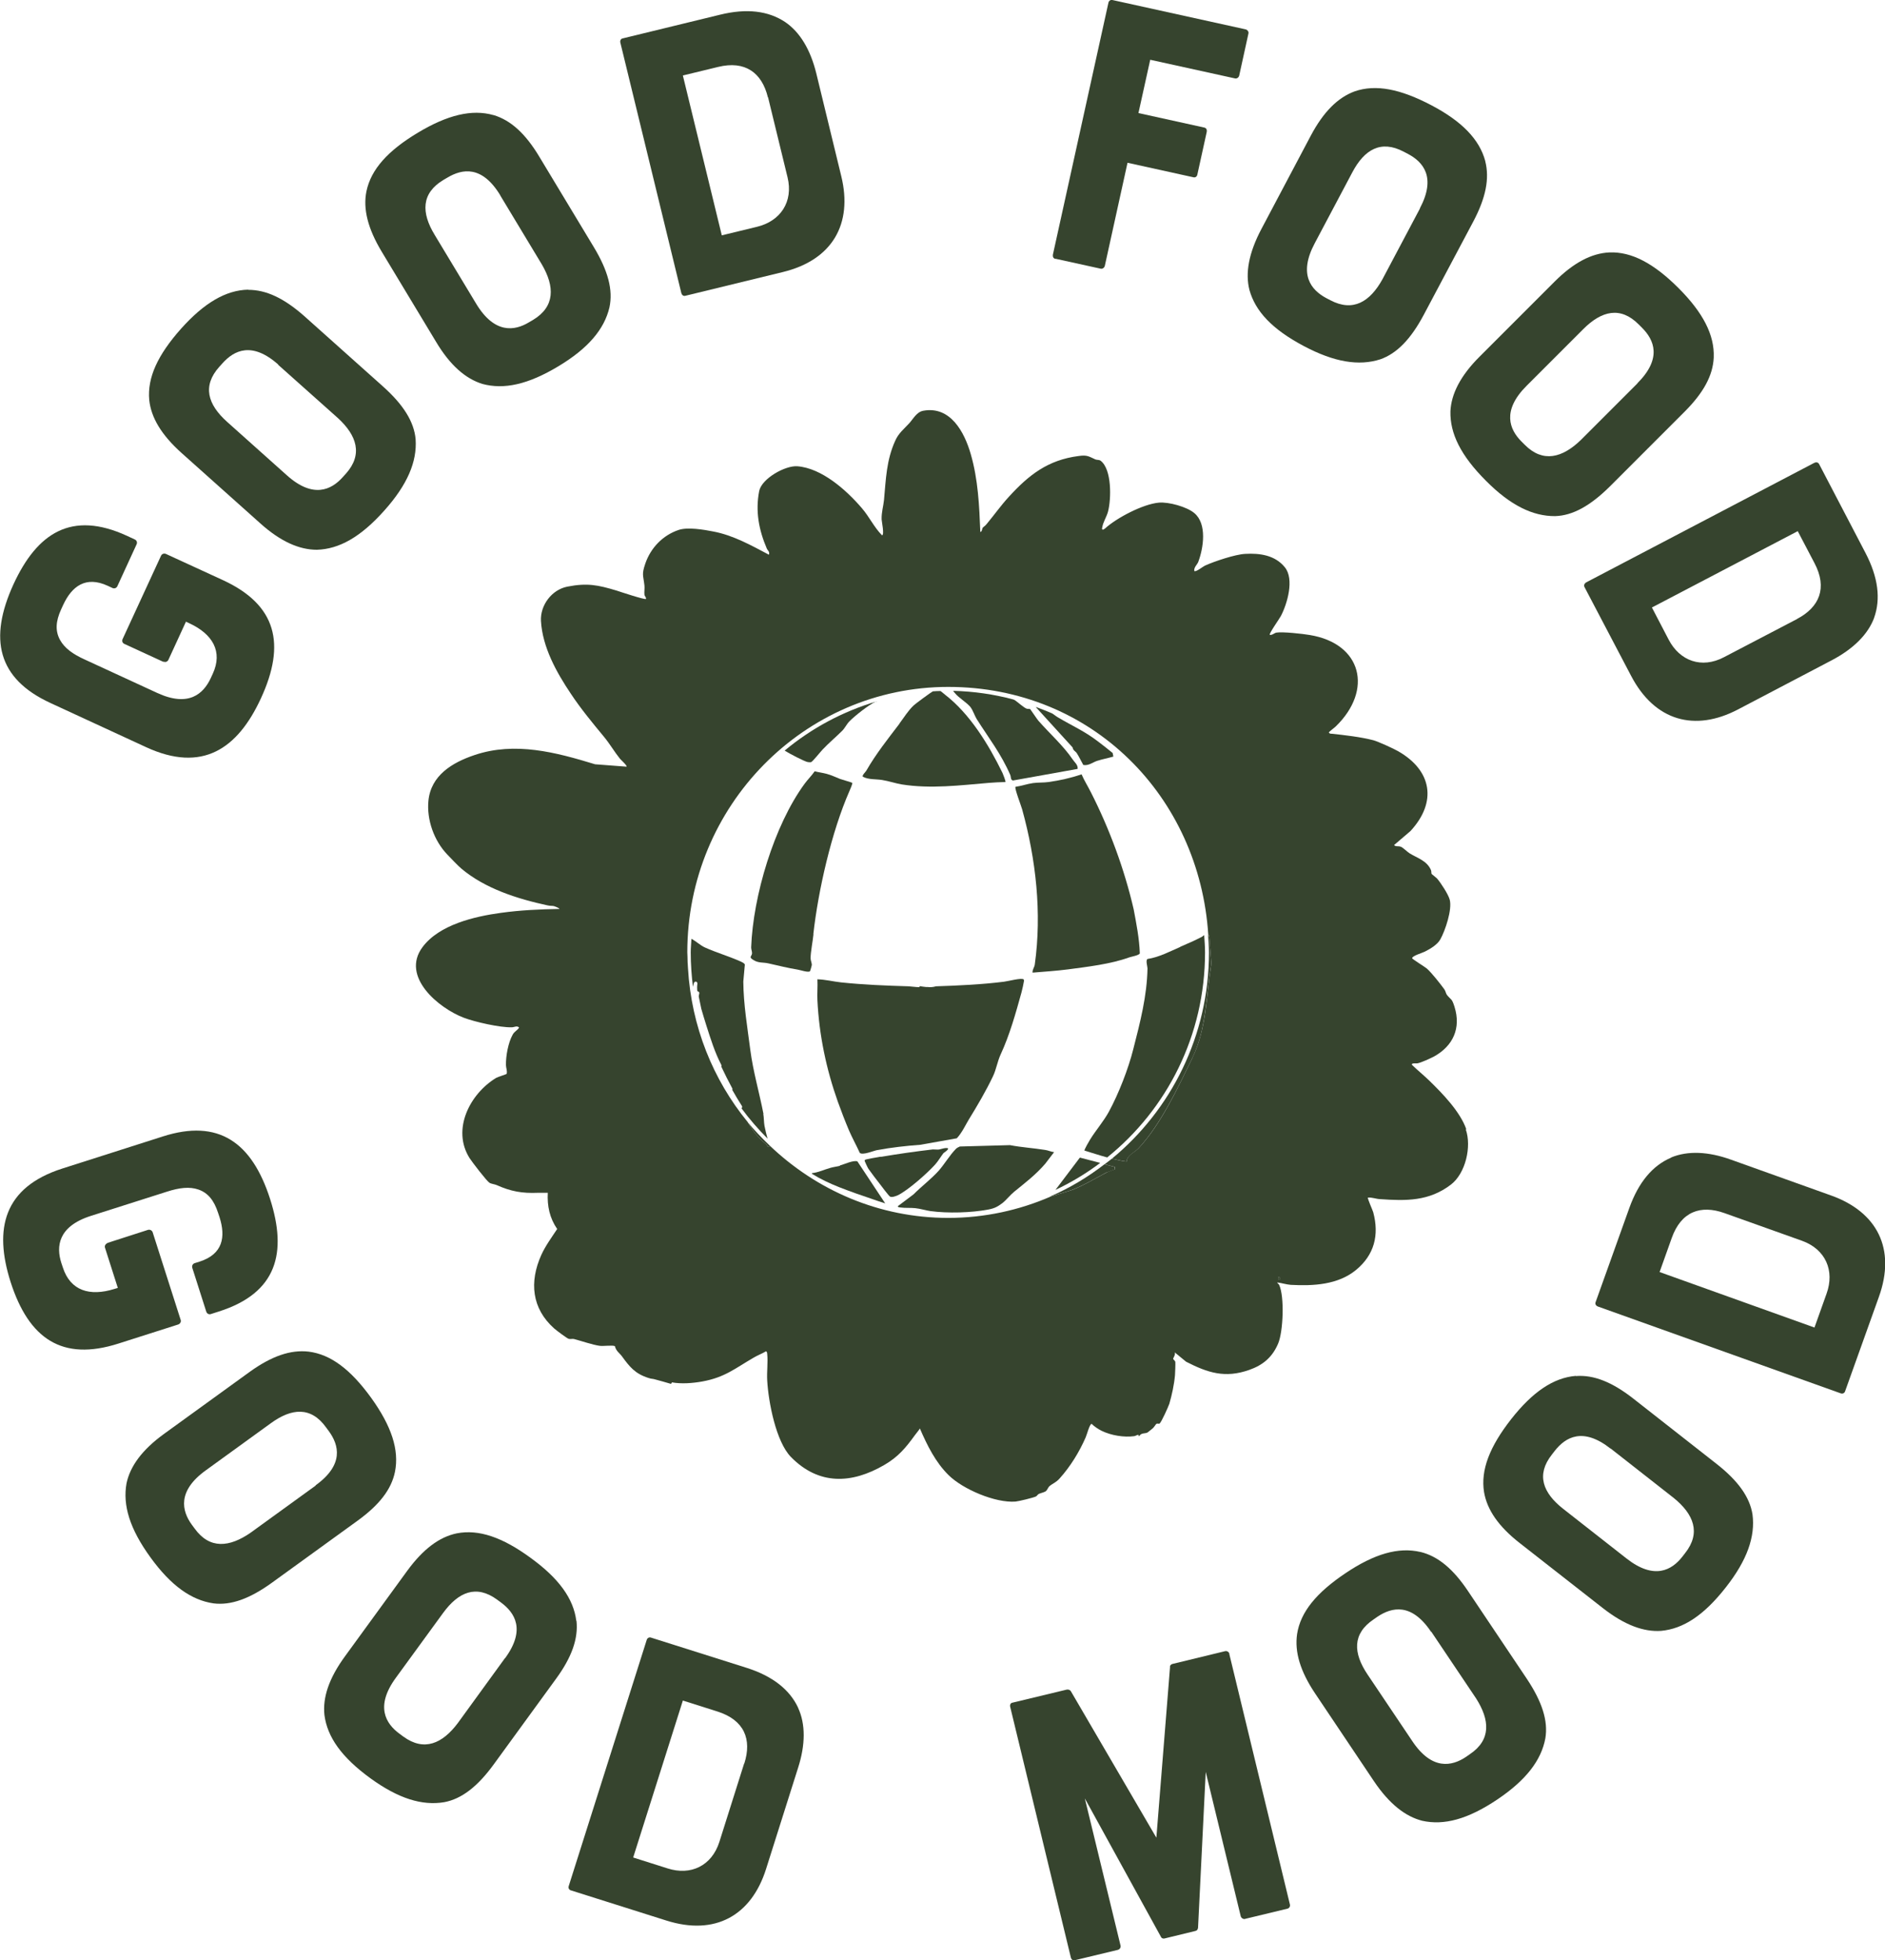
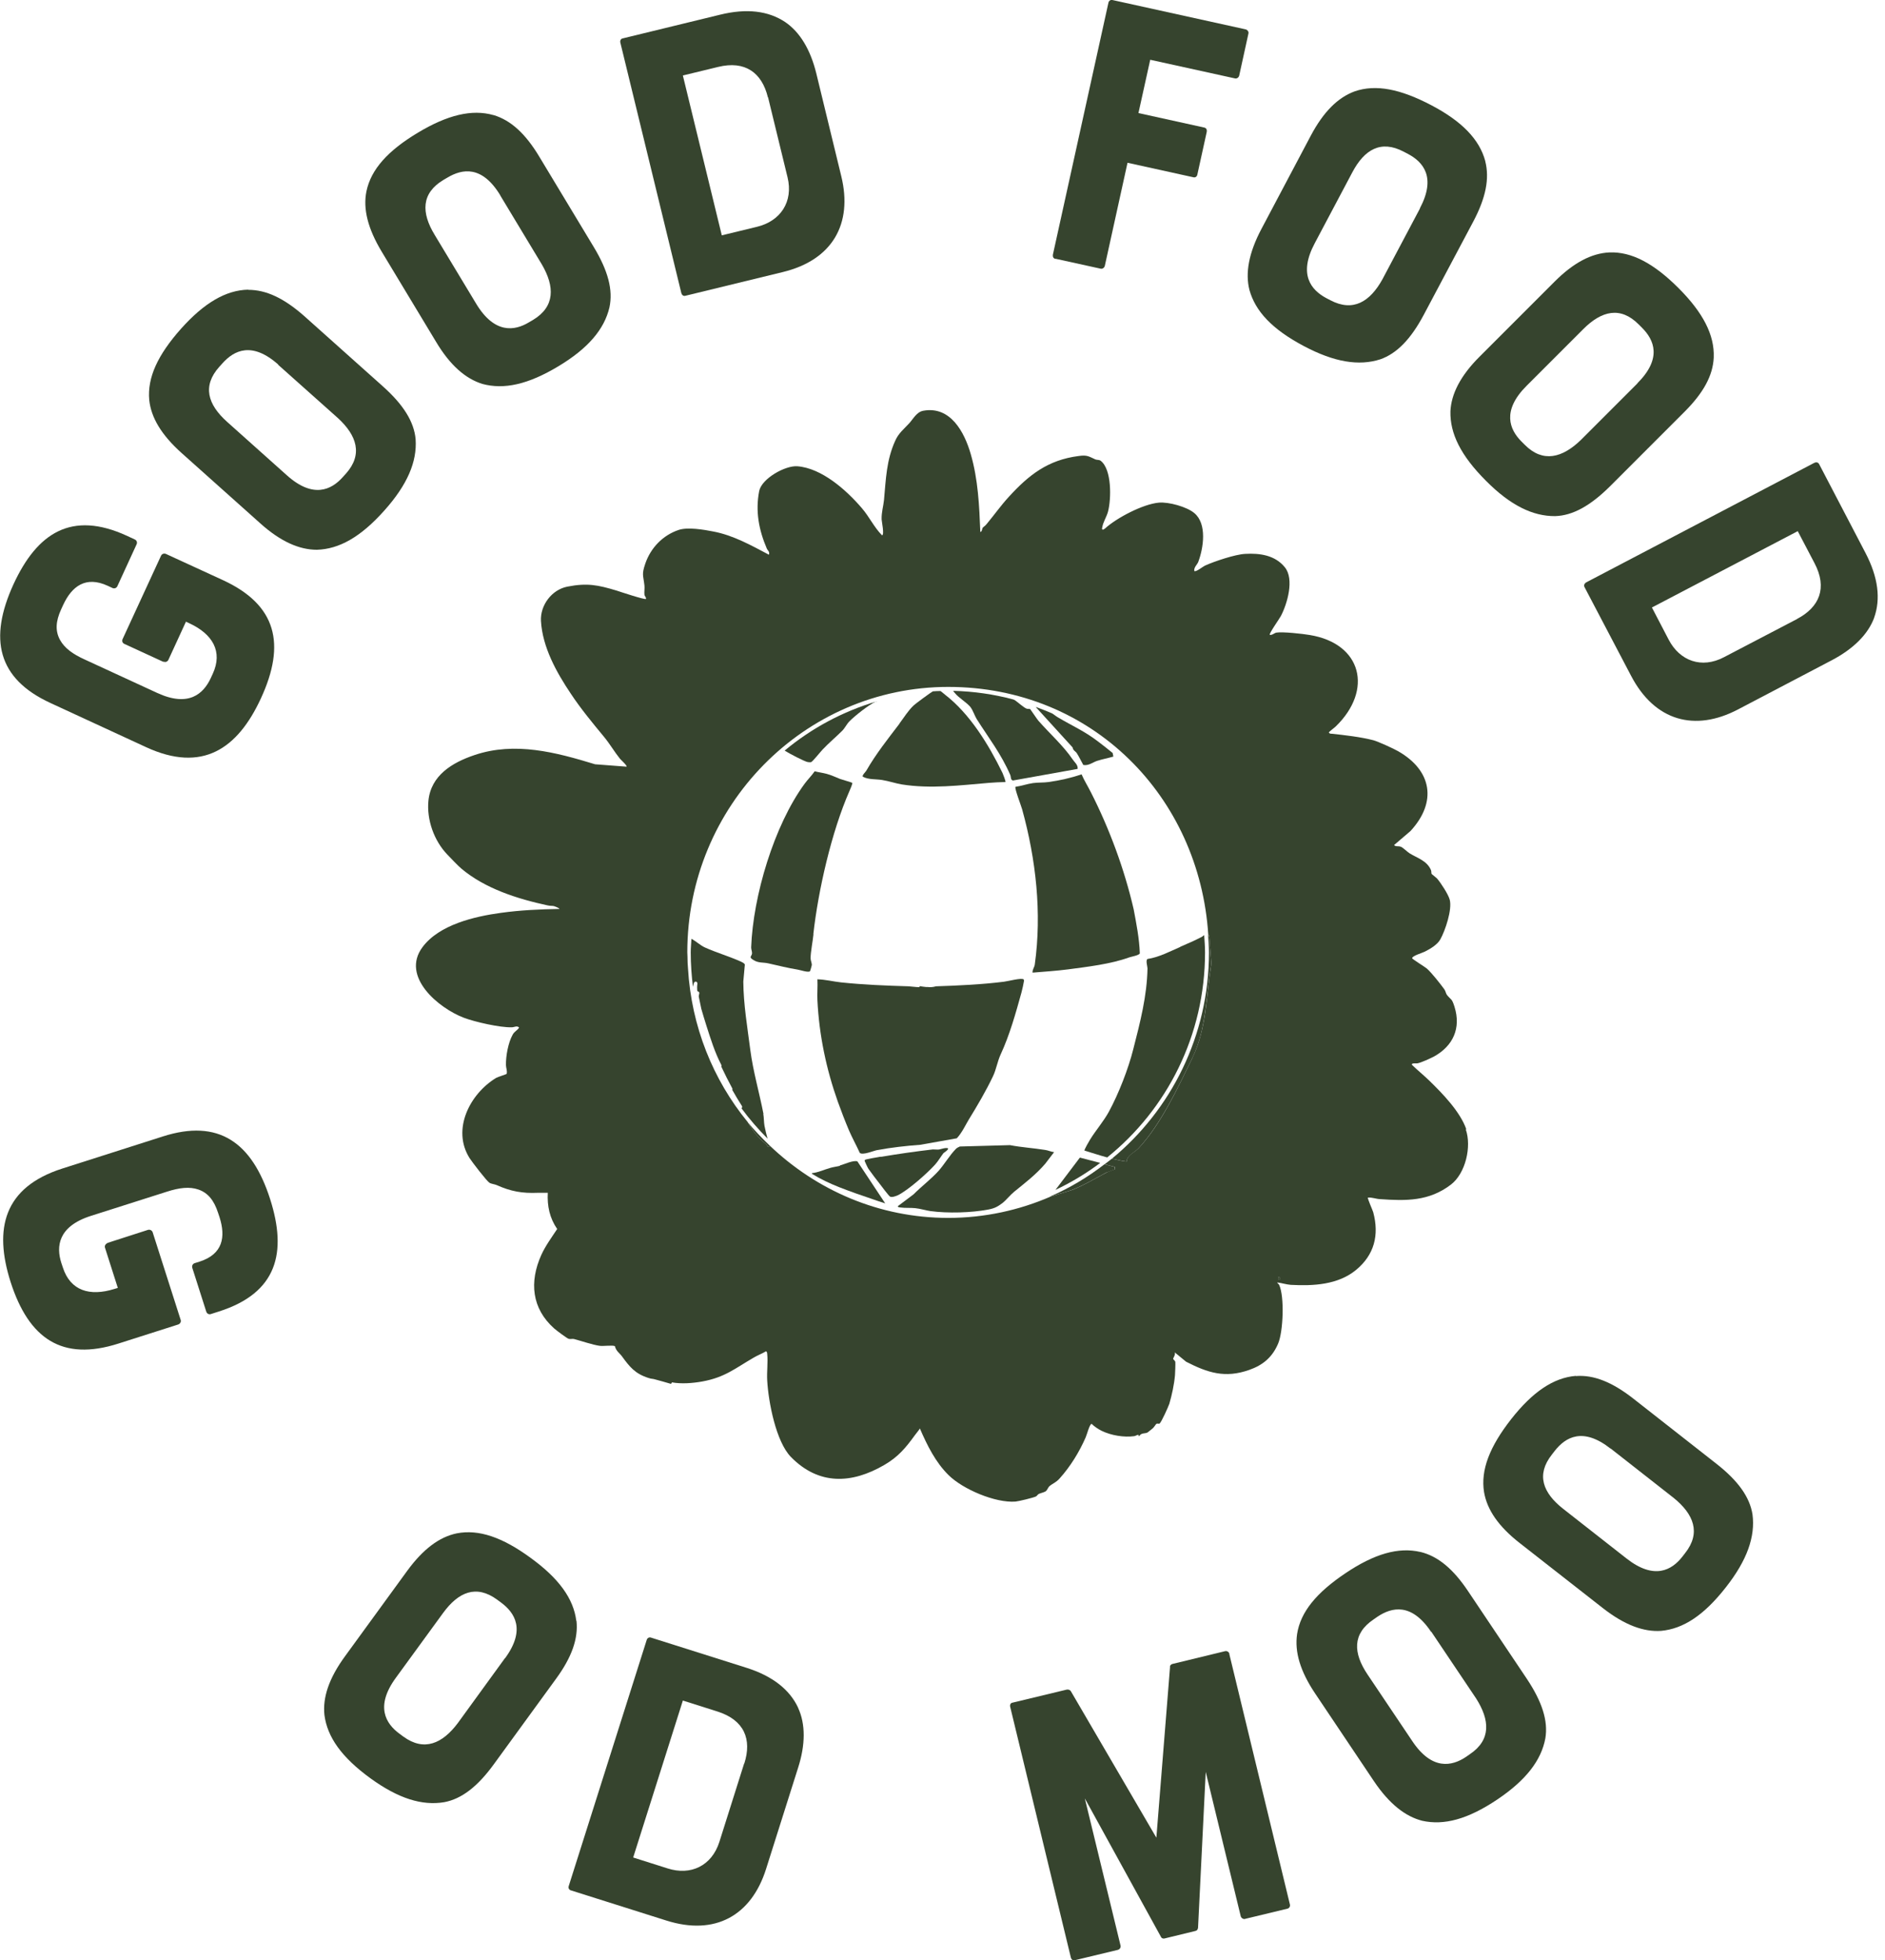
<svg xmlns="http://www.w3.org/2000/svg" id="Calque_2" viewBox="0 0 110.39 114.78">
  <defs>
    <style>.cls-1{fill:#36442e;}</style>
  </defs>
  <g id="Calque_1-2">
    <path class="cls-1" d="M9.56,38.75l-2.28-1.05c-.11-.05-.15-.17-.1-.28l2.25-4.88c.05-.11.17-.15.28-.11l3.35,1.54c3.14,1.45,3.69,3.74,2.22,6.92-1.37,2.97-3.44,4.37-6.72,2.86l-5.61-2.59c-3.1-1.43-3.62-3.76-2.16-6.95,1.38-2.99,3.39-4.34,6.66-2.83l.45.21c.11.05.15.17.1.28l-1.13,2.46c-.05.1-.17.15-.28.1l-.28-.13c-1.3-.6-2.11.04-2.61,1.12l-.12.26c-.32.7-.35,1.26-.07,1.78.27.49.75.84,1.46,1.16l4.23,1.95c1.86.86,2.72.04,3.14-.86l.12-.26c.6-1.3-.01-2.33-1.38-2.96l-.19-.09-1.03,2.24c-.05.1-.17.15-.28.1Z" />
    <path class="cls-1" d="M14.54,16.97c1.05,0,2.09.49,3.27,1.53l4.61,4.12c1.21,1.08,1.83,2.08,1.92,3.1.09,1.31-.48,2.66-1.83,4.17-1.39,1.56-2.65,2.26-3.95,2.3-1.01,0-2.11-.46-3.32-1.55l-4.61-4.12c-1.17-1.05-1.78-2.06-1.89-3.1-.12-1.31.5-2.64,1.86-4.17,1.35-1.51,2.62-2.26,3.93-2.29ZM16.3,21.35c-1.54-1.37-2.59-.84-3.27-.08l-.19.21c-1,1.12-.68,2.2.46,3.22l3.5,3.13c1.54,1.38,2.61.85,3.27.11l.19-.21c1-1.12.64-2.23-.47-3.25l-3.51-3.13Z" />
    <path class="cls-1" d="M28.91,6.74c1,.3,1.86,1.08,2.67,2.43l3.19,5.29c.84,1.39,1.14,2.52.92,3.54-.3,1.28-1.25,2.4-2.98,3.44-1.79,1.08-3.2,1.38-4.46,1.04-.97-.3-1.88-1.07-2.71-2.46l-3.19-5.29c-.81-1.35-1.1-2.5-.89-3.53.27-1.29,1.26-2.38,3.01-3.43,1.73-1.04,3.17-1.39,4.43-1.03ZM29.3,11.44c-1.07-1.77-2.23-1.56-3.1-1.04l-.24.14c-1.29.78-1.3,1.91-.5,3.22l2.43,4.03c1.07,1.77,2.25,1.59,3.09,1.08l.24-.14c1.29-.78,1.27-1.95.51-3.25l-2.43-4.03Z" />
    <path class="cls-1" d="M45.98,1.29c.87.59,1.48,1.62,1.82,2.99l1.47,6.05c.67,2.76-.5,4.89-3.43,5.6l-5.71,1.39c-.11.03-.2-.05-.23-.16l-3.57-14.66c-.03-.11.02-.23.13-.25l5.71-1.39c1.55-.38,2.82-.23,3.81.43ZM44.97,5.7c-.35-1.44-1.33-2.17-2.92-1.78l-2.06.5,2.28,9.36,2.06-.5c1.37-.33,2.14-1.46,1.79-2.9l-1.14-4.68Z" />
    <path class="cls-1" d="M61.8,15.16c-.11-.03-.16-.13-.14-.25L64.91.17c.02-.11.11-.19.23-.17l7.81,1.72c.11.03.19.14.16.25l-.54,2.46c-.03.11-.14.19-.25.16l-4.96-1.09-.69,3.12,3.86.85c.12.03.16.13.14.25l-.55,2.5c-.02.11-.11.19-.23.16l-3.86-.85-1.33,6.04c-.03.11-.14.19-.25.16l-2.64-.58Z" />
    <path class="cls-1" d="M86.98,9.44c.26,1.02.03,2.15-.7,3.53l-2.9,5.46c-.76,1.43-1.58,2.27-2.55,2.61-1.25.4-2.69.17-4.48-.78-1.85-.98-2.83-2.03-3.18-3.28-.25-.98-.05-2.16.71-3.59l2.89-5.46c.74-1.39,1.58-2.22,2.56-2.58,1.24-.43,2.68-.14,4.49.81,1.79.94,2.82,2,3.16,3.27ZM83.15,12.2c.97-1.83.19-2.72-.7-3.19l-.25-.13c-1.33-.7-2.3-.13-3.01,1.22l-2.2,4.15c-.97,1.83-.2,2.73.67,3.2l.25.13c1.33.7,2.32.09,3.05-1.23l2.2-4.15Z" />
    <path class="cls-1" d="M100.36,20.94c-.05,1.05-.6,2.06-1.71,3.17l-4.37,4.37c-1.15,1.14-2.18,1.71-3.21,1.74-1.31.01-2.62-.63-4.05-2.07-1.48-1.48-2.11-2.77-2.08-4.07.05-1.01.58-2.08,1.73-3.22l4.37-4.37c1.11-1.11,2.16-1.66,3.21-1.71,1.31-.05,2.61.65,4.05,2.09,1.43,1.43,2.11,2.74,2.06,4.05ZM95.89,22.44c1.46-1.46.98-2.54.27-3.25l-.2-.2c-1.06-1.06-2.16-.8-3.24.28l-3.32,3.32c-1.46,1.46-1,2.56-.3,3.26l.2.2c1.06,1.06,2.19.76,3.27-.28l3.32-3.32Z" />
    <path class="cls-1" d="M109.76,36.16c-.36.98-1.22,1.83-2.47,2.49l-5.51,2.89c-2.52,1.32-4.87.69-6.26-1.97l-2.73-5.2c-.05-.1,0-.21.1-.27l13.36-7c.1-.05.22-.04.28.07l2.72,5.21c.74,1.42.9,2.69.5,3.8ZM105.24,36.24c1.31-.69,1.79-1.81,1.02-3.27l-.98-1.87-8.54,4.47.98,1.88c.65,1.25,1.93,1.72,3.24,1.03l4.27-2.23Z" />
    <path class="cls-1" d="M6.28,72.78l2.39-.77c.11-.03.23.03.27.14l1.64,5.13c.04.11-.03.23-.14.27l-3.51,1.12c-3.29,1.05-5.24-.28-6.31-3.61-.99-3.11-.41-5.54,3.03-6.64l5.89-1.88c3.25-1.04,5.21.33,6.28,3.67,1,3.13.42,5.49-3,6.58l-.47.15c-.11.04-.23-.02-.27-.14l-.82-2.57c-.03-.11.02-.23.14-.27l.29-.09c1.37-.44,1.53-1.45,1.17-2.59l-.09-.27c-.24-.74-.6-1.17-1.15-1.36-.52-.18-1.12-.11-1.86.13l-4.43,1.41c-1.95.62-2.04,1.81-1.74,2.75l.09.27c.44,1.37,1.58,1.71,3.02,1.26l.2-.06-.75-2.35c-.04-.11.03-.23.14-.27Z" />
-     <path class="cls-1" d="M23.13,86.18c-.21,1.03-.92,1.94-2.19,2.86l-5,3.62c-1.31.95-2.42,1.35-3.44,1.22-1.3-.19-2.49-1.04-3.68-2.68-1.23-1.69-1.64-3.07-1.41-4.35.21-.99.9-1.96,2.22-2.91l5-3.62c1.28-.92,2.39-1.3,3.44-1.18,1.3.16,2.47,1.05,3.67,2.71,1.18,1.64,1.65,3.04,1.39,4.33ZM18.48,86.97c1.68-1.21,1.37-2.36.78-3.17l-.17-.23c-.88-1.22-2.01-1.13-3.24-.23l-3.81,2.76c-1.67,1.21-1.39,2.37-.81,3.17l.17.23c.88,1.22,2.04,1.1,3.28.24l3.81-2.76Z" />
    <path class="cls-1" d="M33.76,94.9c.11,1.04-.27,2.13-1.2,3.4l-3.64,5c-.95,1.31-1.89,2.03-2.9,2.22-1.3.22-2.69-.21-4.33-1.4-1.69-1.23-2.52-2.41-2.69-3.7-.11-1.01.25-2.14,1.21-3.45l3.64-5c.93-1.27,1.88-1.98,2.9-2.19,1.29-.25,2.68.23,4.33,1.44,1.64,1.19,2.51,2.38,2.67,3.69ZM29.58,97.09c1.22-1.67.57-2.66-.24-3.26l-.23-.17c-1.22-.89-2.26-.45-3.16.78l-2.77,3.8c-1.22,1.67-.59,2.68.21,3.27l.23.17c1.22.89,2.29.41,3.19-.79l2.76-3.8Z" />
    <path class="cls-1" d="M46.74,100c.44.95.43,2.16,0,3.5l-1.88,5.94c-.86,2.71-2.97,3.92-5.84,3.01l-5.6-1.77c-.11-.04-.15-.15-.11-.26l4.56-14.39c.03-.11.13-.18.24-.15l5.6,1.77c1.52.48,2.53,1.27,3.03,2.34ZM43.59,103.25c.45-1.41,0-2.54-1.58-3.04l-2.02-.64-2.91,9.19,2.02.64c1.34.43,2.58-.14,3.03-1.56l1.45-4.59Z" />
    <path class="cls-1" d="M71.99,96.84l3.55,14.67c.03.11-.04.23-.16.25l-2.49.6c-.07.02-.2-.05-.23-.16l-2.05-8.45-.45,9.13c-.02.1-.06.16-.15.18l-1.81.44c-.07.02-.17,0-.21-.09l-4.46-8.11,2.09,8.61c.03.11-.04.23-.16.26l-2.54.61c-.09.02-.18-.05-.21-.17l-3.55-14.67c-.03-.11.02-.22.11-.24l3.2-.77c.09-.02.2.02.24.09l5.01,8.58.8-9.99c-.02-.07.04-.15.13-.18l3.09-.75c.11-.03.23.04.26.16Z" />
    <path class="cls-1" d="M83.19,90.87c1.02.25,1.91.99,2.78,2.29l3.44,5.13c.9,1.35,1.26,2.47,1.09,3.49-.24,1.29-1.13,2.45-2.81,3.58-1.74,1.17-3.13,1.53-4.4,1.25-.98-.25-1.92-.97-2.83-2.32l-3.44-5.13c-.88-1.31-1.21-2.44-1.06-3.48.2-1.3,1.14-2.43,2.84-3.57,1.68-1.13,3.1-1.54,4.38-1.24ZM83.81,95.55c-1.15-1.72-2.3-1.45-3.14-.89l-.23.16c-1.25.84-1.2,1.97-.35,3.23l2.62,3.9c1.15,1.72,2.32,1.47,3.14.92l.23-.16c1.25-.84,1.17-2,.36-3.27l-2.62-3.9Z" />
    <path class="cls-1" d="M92.29,80.57c1.04-.08,2.12.35,3.36,1.32l4.86,3.81c1.28,1,1.96,1.96,2.12,2.97.17,1.3-.31,2.68-1.56,4.27-1.29,1.65-2.5,2.43-3.79,2.55-1.01.07-2.13-.33-3.41-1.33l-4.87-3.81c-1.24-.97-1.91-1.94-2.09-2.98-.21-1.3.33-2.67,1.59-4.28,1.25-1.59,2.47-2.42,3.78-2.53ZM94.32,84.82c-1.63-1.28-2.64-.67-3.27.13l-.17.22c-.93,1.18-.53,2.24.67,3.18l3.7,2.9c1.63,1.28,2.66.68,3.27-.1l.17-.22c.93-1.18.5-2.27-.67-3.22l-3.7-2.9Z" />
-     <path class="cls-1" d="M97.87,67.77c.97-.4,2.17-.35,3.5.13l5.87,2.1c2.68.96,3.81,3.11,2.79,5.94l-1.98,5.53c-.04.11-.15.15-.26.11l-14.21-5.08c-.11-.04-.18-.14-.14-.25l1.98-5.53c.54-1.5,1.36-2.48,2.45-2.94ZM100.99,71.03c-1.4-.5-2.54-.09-3.09,1.46l-.71,1.99,9.07,3.25.71-1.99c.48-1.33-.05-2.59-1.44-3.09l-4.54-1.62Z" />
    <path class="cls-1" d="M69.71,78.98l.14-.09c-.2.04-.28-.16-.41-.27.21.02.34.26.55.34l-.16.12-.11-.09Z" />
    <path class="cls-1" d="M69.13,55.44c-.62.27-1.26.61-1.93.71-.12.08,0,.44,0,.55-.03,1.62-.43,3.16-.83,4.72-.29,1.16-.86,2.62-1.43,3.67-.31.57-.76,1.08-1.1,1.63-.05.08-.36.61-.33.65.44.13.88.28,1.33.4,3.49-2.81,5.73-7.14,5.73-12.01,0-.34-.03-.68-.05-1.01-.04.03-.08.07-.13.1-.42.22-.84.4-1.28.59Z" />
    <path class="cls-1" d="M61.81,69.67c.93-.44,1.8-.96,2.62-1.58l-1.19-.31-1.43,1.89Z" />
    <path class="cls-1" d="M47.87,57.36c.02.4-.02.81,0,1.21.1,2.04.52,4.04,1.2,5.95.19.53.43,1.15.65,1.67.19.44.43.87.63,1.31.16.16.8-.12,1.02-.16.82-.15,1.69-.25,2.52-.31l2.14-.38c.3-.31.54-.83.7-1.09.51-.83,1-1.66,1.42-2.54.19-.39.26-.87.45-1.28.53-1.14.89-2.44,1.22-3.63.06-.23.11-.46.15-.69l-.02-.07c-.09-.12-.95.11-1.15.13-1.25.16-2.71.23-3.99.27-.16.05-.33.06-.51.04h0s-.02,0-.02,0c-.02,0-.04,0-.06,0-.12-.01-.24-.03-.36-.05l-.02.06c-.21,0-.44-.04-.63-.05-1.33-.04-2.63-.09-3.96-.23-.46-.05-.92-.17-1.39-.18Z" />
    <path class="cls-1" d="M59.13,67.05l-2.92.08c-.09.04-.18.08-.25.16-.34.35-.65.87-.98,1.25-.45.5-1,.91-1.48,1.39l-.93.7c.04.07.09.06.16.07.28.04.59.01.87.04.3.03.6.13.88.17,1.03.14,2.4.1,3.4-.09.37-.07.55-.17.84-.39.17-.13.46-.48.67-.65.64-.52,1.27-1,1.82-1.64l.52-.68c-.18-.02-.36-.11-.53-.13-.68-.11-1.38-.15-2.05-.28Z" />
    <path class="cls-1" d="M54.76,68.19c.18-.2.33-.46.49-.67.03-.03.34-.22.26-.29-.2-.05-.44.09-.61.08-.1,0-.19-.01-.27-.01-1.01.12-2.01.26-3.01.43-.02,0-.03,0-.05,0-.04,0-.08.01-.13.02-.22.04-.48.08-.69.13-.05.01-.09.02-.12.07,0,.03.2.46.23.49.18.26.46.62.67.89.09.12.51.68.59.73.1.07.36-.03.47-.08.6-.3,1.7-1.27,2.17-1.79Z" />
    <path class="cls-1" d="M47.63,54.7c.29-2.59,1.07-6,2.11-8.37.03-.07.2-.45.17-.49-.02-.03-.61-.19-.71-.23-.26-.1-.49-.22-.79-.3-.23-.06-.47-.09-.7-.15-.18.26-.4.47-.59.73-1.79,2.44-3.02,6.58-3.13,9.58,0,.13.06.25.05.36-.02.17-.2.2.05.36.32.22.59.14.92.22.59.13,1.08.26,1.69.36.15.02.66.2.74.09.01-.01.1-.33.1-.35.01-.11-.07-.27-.07-.4,0-.37.13-1.01.17-1.42Z" />
    <path class="cls-1" d="M49.19,68.26c-.15.04-.39.07-.56.12-.36.1-.7.27-1.08.31v.04c.5.31,1.04.56,1.59.78.64.25,1.29.48,1.95.7.25.09.5.17.75.25l-1.63-2.46c-.24-.08-.76.17-1.02.24Z" />
    <path class="cls-1" d="M47.52,44.61c.07-.02.56-.63.67-.74.36-.38.78-.73,1.14-1.09.15-.15.26-.39.41-.54.31-.32,1.15-.98,1.53-1.15.04-.02.08,0,.09-.03-2,.59-3.84,1.58-5.41,2.89.27.17,1.17.64,1.35.67.06.01.16.02.22,0Z" />
-     <path class="cls-1" d="M40.29,56.7c-.01-.23-.03-.46-.03-.69,0,.24.01.47.03.69Z" />
    <path class="cls-1" d="M61.52,70.06l1.24-.38c.72-.28,1.37-.68,2.02-1.02.06-.03.5-.17.51-.2v-.13s-.61-.16-.61-.16c-.97.75-2.03,1.39-3.17,1.88h0Z" />
    <path class="cls-1" d="M62.81,43.75c.03.2.17.23.25.35.14.22.25.46.38.69.31.06.56-.16.81-.24.31-.1.64-.16.95-.25l-.04-.21c-.28-.23-.56-.45-.85-.67-.78-.6-1.48-.9-2.31-1.39-.11-.06-.24-.16-.37-.25-.31-.14-.63-.26-.95-.38,0,0-.01,0-.02,0l2.16,2.37Z" />
    <path class="cls-1" d="M56.85,41.43c.12.15.23.48.34.66.72,1.14,1.43,2.03,1.98,3.3.04.1,0,.27.15.31l3.79-.68c.02-.25-.18-.38-.29-.55-.56-.82-1.33-1.5-2.01-2.27-.1-.12-.45-.65-.48-.68-.03-.02-.14,0-.22-.03-.17-.07-.52-.39-.69-.5-.03-.02-.07-.03-.1-.04-1.12-.3-2.29-.47-3.5-.5.03.05.06.09.1.13.24.3.69.54.93.84Z" />
    <path class="cls-1" d="M52.67,42.38c-.67.88-1.38,1.77-1.94,2.75-.05.08-.26.27-.2.35.35.18.76.13,1.13.19.38.06.79.2,1.15.26,1.7.27,3.42.05,5.09-.09.32-.03.65-.04.98-.05.03-.04-.14-.46-.17-.53-.81-1.66-1.91-3.46-3.36-4.58-.12-.09-.19-.17-.28-.22-.15,0-.3.01-.44.02-.12.06-1,.71-1.12.82-.33.31-.57.71-.84,1.07Z" />
    <path class="cls-1" d="M44.71,65.22c-.24-1.24-.61-2.5-.77-3.74-.17-1.33-.4-2.66-.41-4.01l.09-.99c-.02-.08-.16-.14-.24-.18-.67-.3-1.42-.52-2.09-.82-.29-.13-.52-.37-.8-.51-.01.27-.04.53-.04.8,0,.68.05,1.35.13,2.01.02-.08.04-.15.06-.23.05-.13.22-.08.2.06-.02.13-.02.26-.01.39.01.01.03.03.03.05h0c.06,0,.11.05.09.13-.02.06-.03.12-.03.17.05.24.1.48.15.72.09.33.2.66.3.99.25.78.49,1.56.87,2.29.02.04.01.07,0,.1.2.43.42.86.64,1.27.02.03.02.07,0,.09.18.32.37.64.57.95.03.05.01.1-.03.13.46.63.98,1.22,1.53,1.78-.07-.25-.13-.5-.18-.75-.04-.22-.03-.49-.07-.7Z" />
    <path class="cls-1" d="M70.75,54.75c.02.34.05.68.05,1.02,0,4.87-2.22,9.22-5.68,12.07.28.07.57.13.86.17.01-.37.48-.53.71-.79,1.3-1.41,2.3-3.55,3.14-5.28.83-1.71.81-3.67,1.11-5.51l-.12-1.6s-.04-.05-.06-.08Z" />
    <rect class="cls-1" x="74.85" y="74.79" width=".09" height=".14" />
    <path class="cls-1" d="M43.78,65.69c.28.48.6.93,1.08,1.3.08.06.07.2.23.16,0-.03-.01-.05-.02-.08-.45-.43-.89-.89-1.29-1.37Z" />
    <path class="cls-1" d="M63.34,45.34c-.62.21-1.29.36-1.94.45-.27.04-.6.02-.9.06-.35.05-.68.17-1.03.22-.07.08.34,1.13.39,1.32.81,2.93,1.16,6.07.74,9.08-.02.17-.15.3-.13.48.69-.06,1.38-.1,2.07-.19,1.13-.15,2.51-.31,3.58-.7.14-.05.59-.12.63-.24-.03-.87-.2-1.73-.36-2.58-.54-2.34-1.42-4.72-2.5-6.84-.18-.36-.39-.69-.55-1.06Z" />
    <path class="cls-1" d="M85.87,66.12c-.36-1.03-1.39-2.09-2.16-2.84-.33-.32-.69-.61-1.02-.93-.06-.13.27-.07.32-.09.22-.04.76-.29.97-.4,1.12-.62,1.59-1.66,1.2-2.91-.16-.51-.19-.38-.44-.69-.07-.09-.08-.23-.16-.34-.26-.35-.71-.93-1.02-1.21-.12-.1-.85-.55-.86-.6-.02-.14.61-.32.74-.39.32-.16.74-.41.91-.72.29-.52.7-1.74.55-2.32-.08-.31-.53-1-.75-1.25-.07-.07-.3-.24-.31-.26-.03-.05,0-.16-.05-.25-.24-.53-.79-.68-1.23-.95-.15-.09-.39-.34-.52-.39-.15-.06-.3.01-.4-.1l.96-.82c1.57-1.7,1.26-3.55-.73-4.68-.26-.15-1.18-.57-1.45-.64-.73-.19-1.69-.3-2.44-.38-.07,0-.11,0-.16-.07,0-.04.34-.29.41-.36,2.19-2.13,1.53-4.85-1.53-5.35-.4-.07-1.59-.2-1.95-.14-.12.02-.24.16-.39.13-.06-.06.58-.96.65-1.1.38-.72.8-2.17.23-2.86-.57-.7-1.45-.83-2.32-.78-.59.03-1.81.44-2.36.69-.11.05-.54.4-.62.31-.03-.21.16-.36.23-.52.31-.82.53-2.24-.23-2.87-.44-.37-1.5-.66-2.07-.61-.93.08-2.47.89-3.14,1.5-.04.04-.1.06-.14.09-.09-.06-.05-.07-.04-.13.04-.31.26-.63.34-.94.19-.73.23-2.46-.43-2.97-.09-.07-.21-.04-.31-.08-.4-.18-.48-.27-.98-.2-1.81.23-2.93,1.12-4.09,2.39-.46.5-.84,1.04-1.28,1.57-.13.16-.15.14-.24.23-.06.06-.03.23-.15.26-.06-1.53-.13-3.08-.56-4.56-.37-1.29-1.19-2.83-2.78-2.54-.39.07-.59.48-.82.73-.32.35-.63.58-.83,1.04-.51,1.13-.54,2.24-.65,3.45-.04.39-.15.71-.14,1.14,0,.1.18.94.02.93-.47-.48-.74-1.08-1.18-1.59-.9-1.05-2.34-2.34-3.78-2.45-.71-.05-2.08.72-2.23,1.45-.23,1.19-.02,2.28.45,3.38.05.11.18.17.12.35-1.04-.55-2.09-1.14-3.26-1.36-.56-.11-1.5-.27-2.03-.09-.92.31-1.63,1.04-1.95,1.97-.22.65-.12.66-.05,1.28.02.17-.02.37,0,.54.01.09.11.15.09.25-.06.06-1.51-.42-1.72-.49-1.1-.33-1.72-.46-2.89-.23-.91.18-1.59,1.09-1.54,2.01.09,1.54.91,3.01,1.75,4.26.59.89,1.27,1.71,1.94,2.52.34.41.61.88.94,1.29.05.06.44.41.38.46l-1.84-.14c-2.29-.7-4.69-1.34-7.06-.54-1.31.44-2.55,1.19-2.7,2.67-.11,1.12.33,2.35,1.11,3.16.2.21.63.66.82.82,1.39,1.17,3.28,1.77,5.04,2.15.18.04.24.02.36.04.05.01.32.11.35.17-1.16.02-2.29.07-3.44.23-1.54.21-3.61.69-4.59,2.01-1.28,1.73.95,3.57,2.42,4.13.66.25,2.12.58,2.81.56.15,0,.32-.12.43.02-.1.16-.27.22-.37.4-.27.47-.41,1.27-.4,1.79,0,.17.09.34.04.52-.02.02-.52.18-.61.23-1.54.93-2.62,3.02-1.56,4.7.14.22,1,1.34,1.16,1.44.1.07.33.09.43.14.83.37,1.49.49,2.42.45.19,0,.38,0,.57,0-.04.78.11,1.48.55,2.12-.33.5-.69.99-.93,1.52-.71,1.58-.56,3.13.75,4.3.11.1.75.58.85.61.1.03.22-.01.31.01.42.11,1.12.35,1.51.4.2.03.77-.05.89.02.07.29.27.4.41.59.46.63.77,1.02,1.55,1.27.21.07.24.04.37.08.32.08.64.18.96.27l.05-.09c.56.1,1.2.05,1.77-.05,1.33-.24,1.93-.77,3.02-1.4.23-.14.49-.23.72-.37.07.04.06.09.07.16.05.48-.03,1.05,0,1.55.07,1.25.51,3.58,1.39,4.48,1.63,1.66,3.55,1.58,5.46.47.83-.48,1.27-1.02,1.8-1.75.09-.13.21-.25.29-.39.43.99.91,1.97,1.68,2.73.84.83,2.74,1.64,3.92,1.55.2-.02,1.03-.22,1.2-.3.05-.02.1-.12.17-.15.13-.06.33-.09.42-.17.08-.07.12-.22.21-.29.19-.16.37-.2.59-.45.62-.69,1.14-1.53,1.52-2.4.07-.15.23-.79.35-.79.16.16.39.31.59.41.56.27,1.3.39,1.9.31.08-.01.15-.07.24-.08l.05.09c.12-.23.35-.14.5-.23.03-.02.25-.2.3-.24.08-.07.17-.23.21-.26.06-.04.16.01.19-.02.11-.09.51-.98.57-1.16.15-.52.28-1.11.33-1.67.01-.12.03-.68.02-.77-.02-.1-.12-.14-.13-.19,0-.04.16-.26.09-.38l.67.55c1.27.65,2.28.98,3.7.48.8-.28,1.35-.74,1.69-1.54.3-.7.38-2.76.06-3.44-.03-.06-.1-.08-.11-.14.26.03.53.12.79.14,1.32.07,2.76,0,3.82-.87,1.07-.88,1.37-2.04,1.01-3.38-.04-.14-.35-.81-.31-.86.24-.02.47.08.7.09,1.53.11,2.88.13,4.16-.85.86-.66,1.22-2.23.87-3.23ZM69.83,61.94c-.84,1.73-1.83,3.87-3.14,5.28-.24.26-.7.41-.71.79-.29-.03-.58-.1-.86-.17-.14.11-.29.22-.43.33l.61.16v.13s-.46.16-.51.2c-.66.34-1.3.74-2.02,1.02l-1.24.38h0c-1.84.8-3.87,1.25-6,1.25-4.05,0-7.72-1.62-10.46-4.24,0,.03.01.05.02.08-.16.04-.15-.1-.23-.16-.47-.37-.8-.82-1.08-1.3-2.02-2.47-3.29-5.58-3.49-8.99-.02-.22-.03-.45-.03-.69,0-.08-.01-.16-.01-.25,0-8.57,6.85-15.54,15.28-15.54s14.71,6.42,15.23,14.52c.02.02.04.03.06.08l.12,1.6c-.29,1.84-.28,3.81-1.11,5.51ZM74.94,74.93h-.09v-.14h.09v.14Z" />
  </g>
</svg>